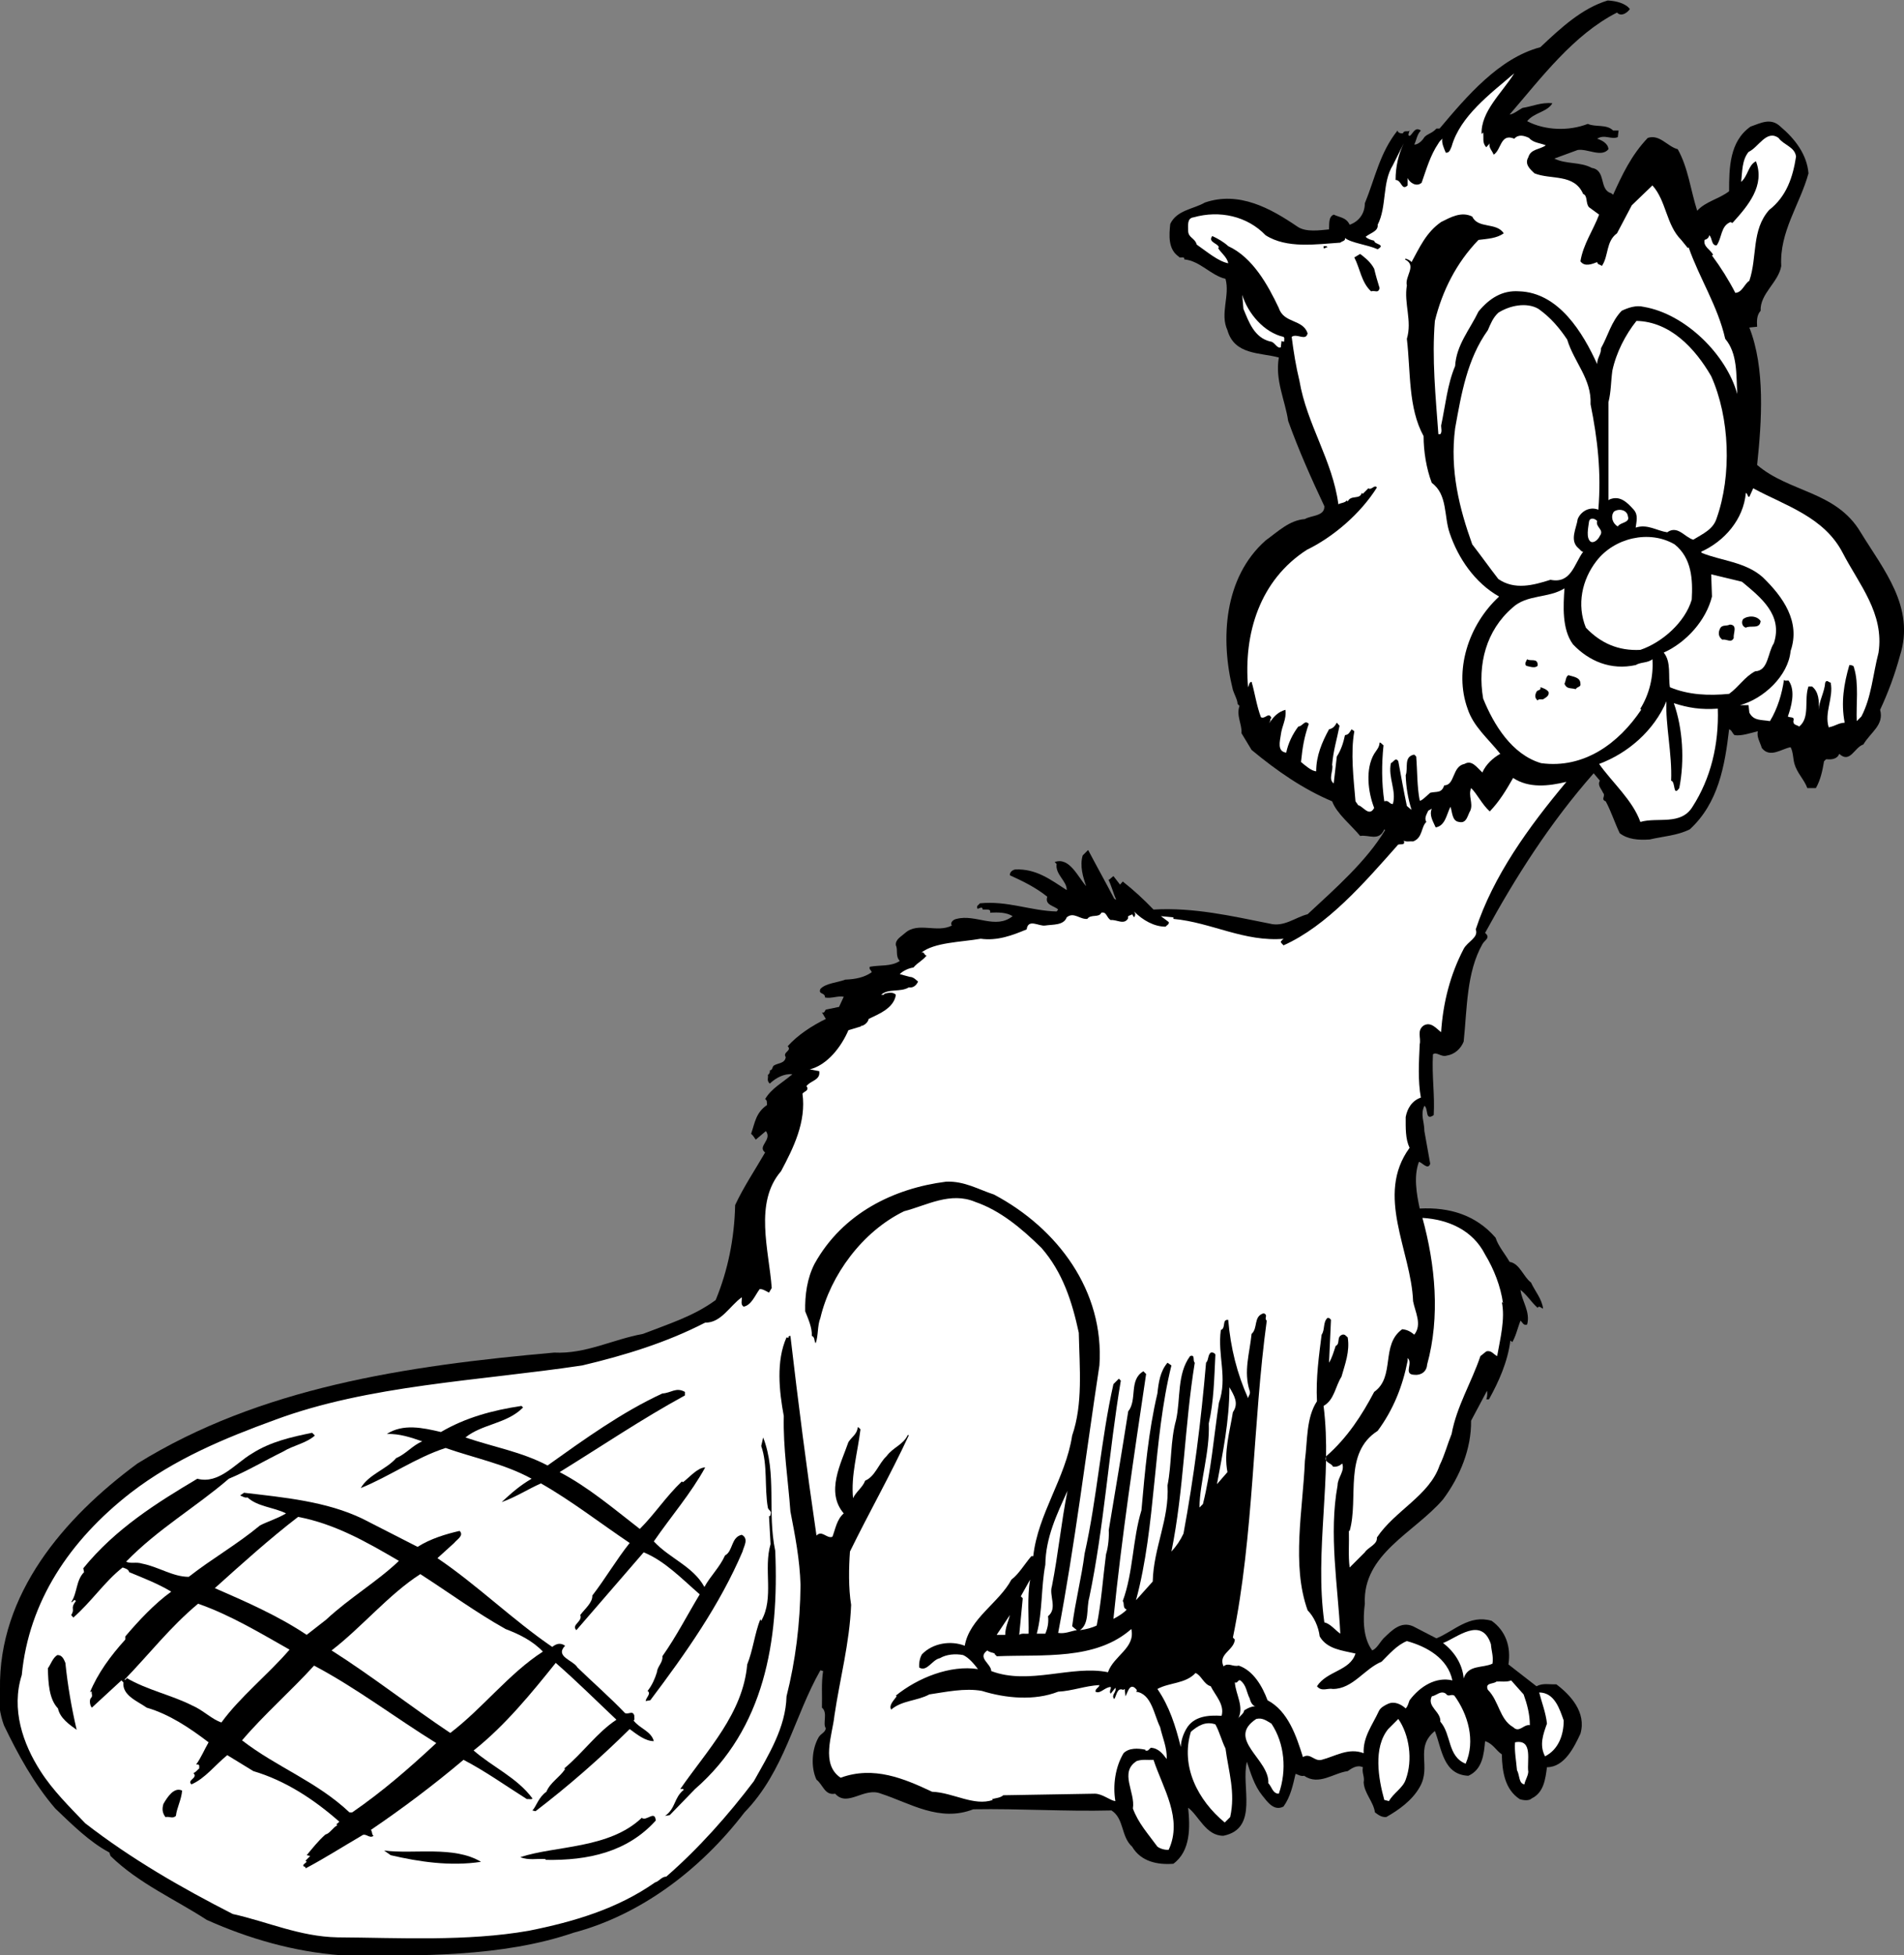
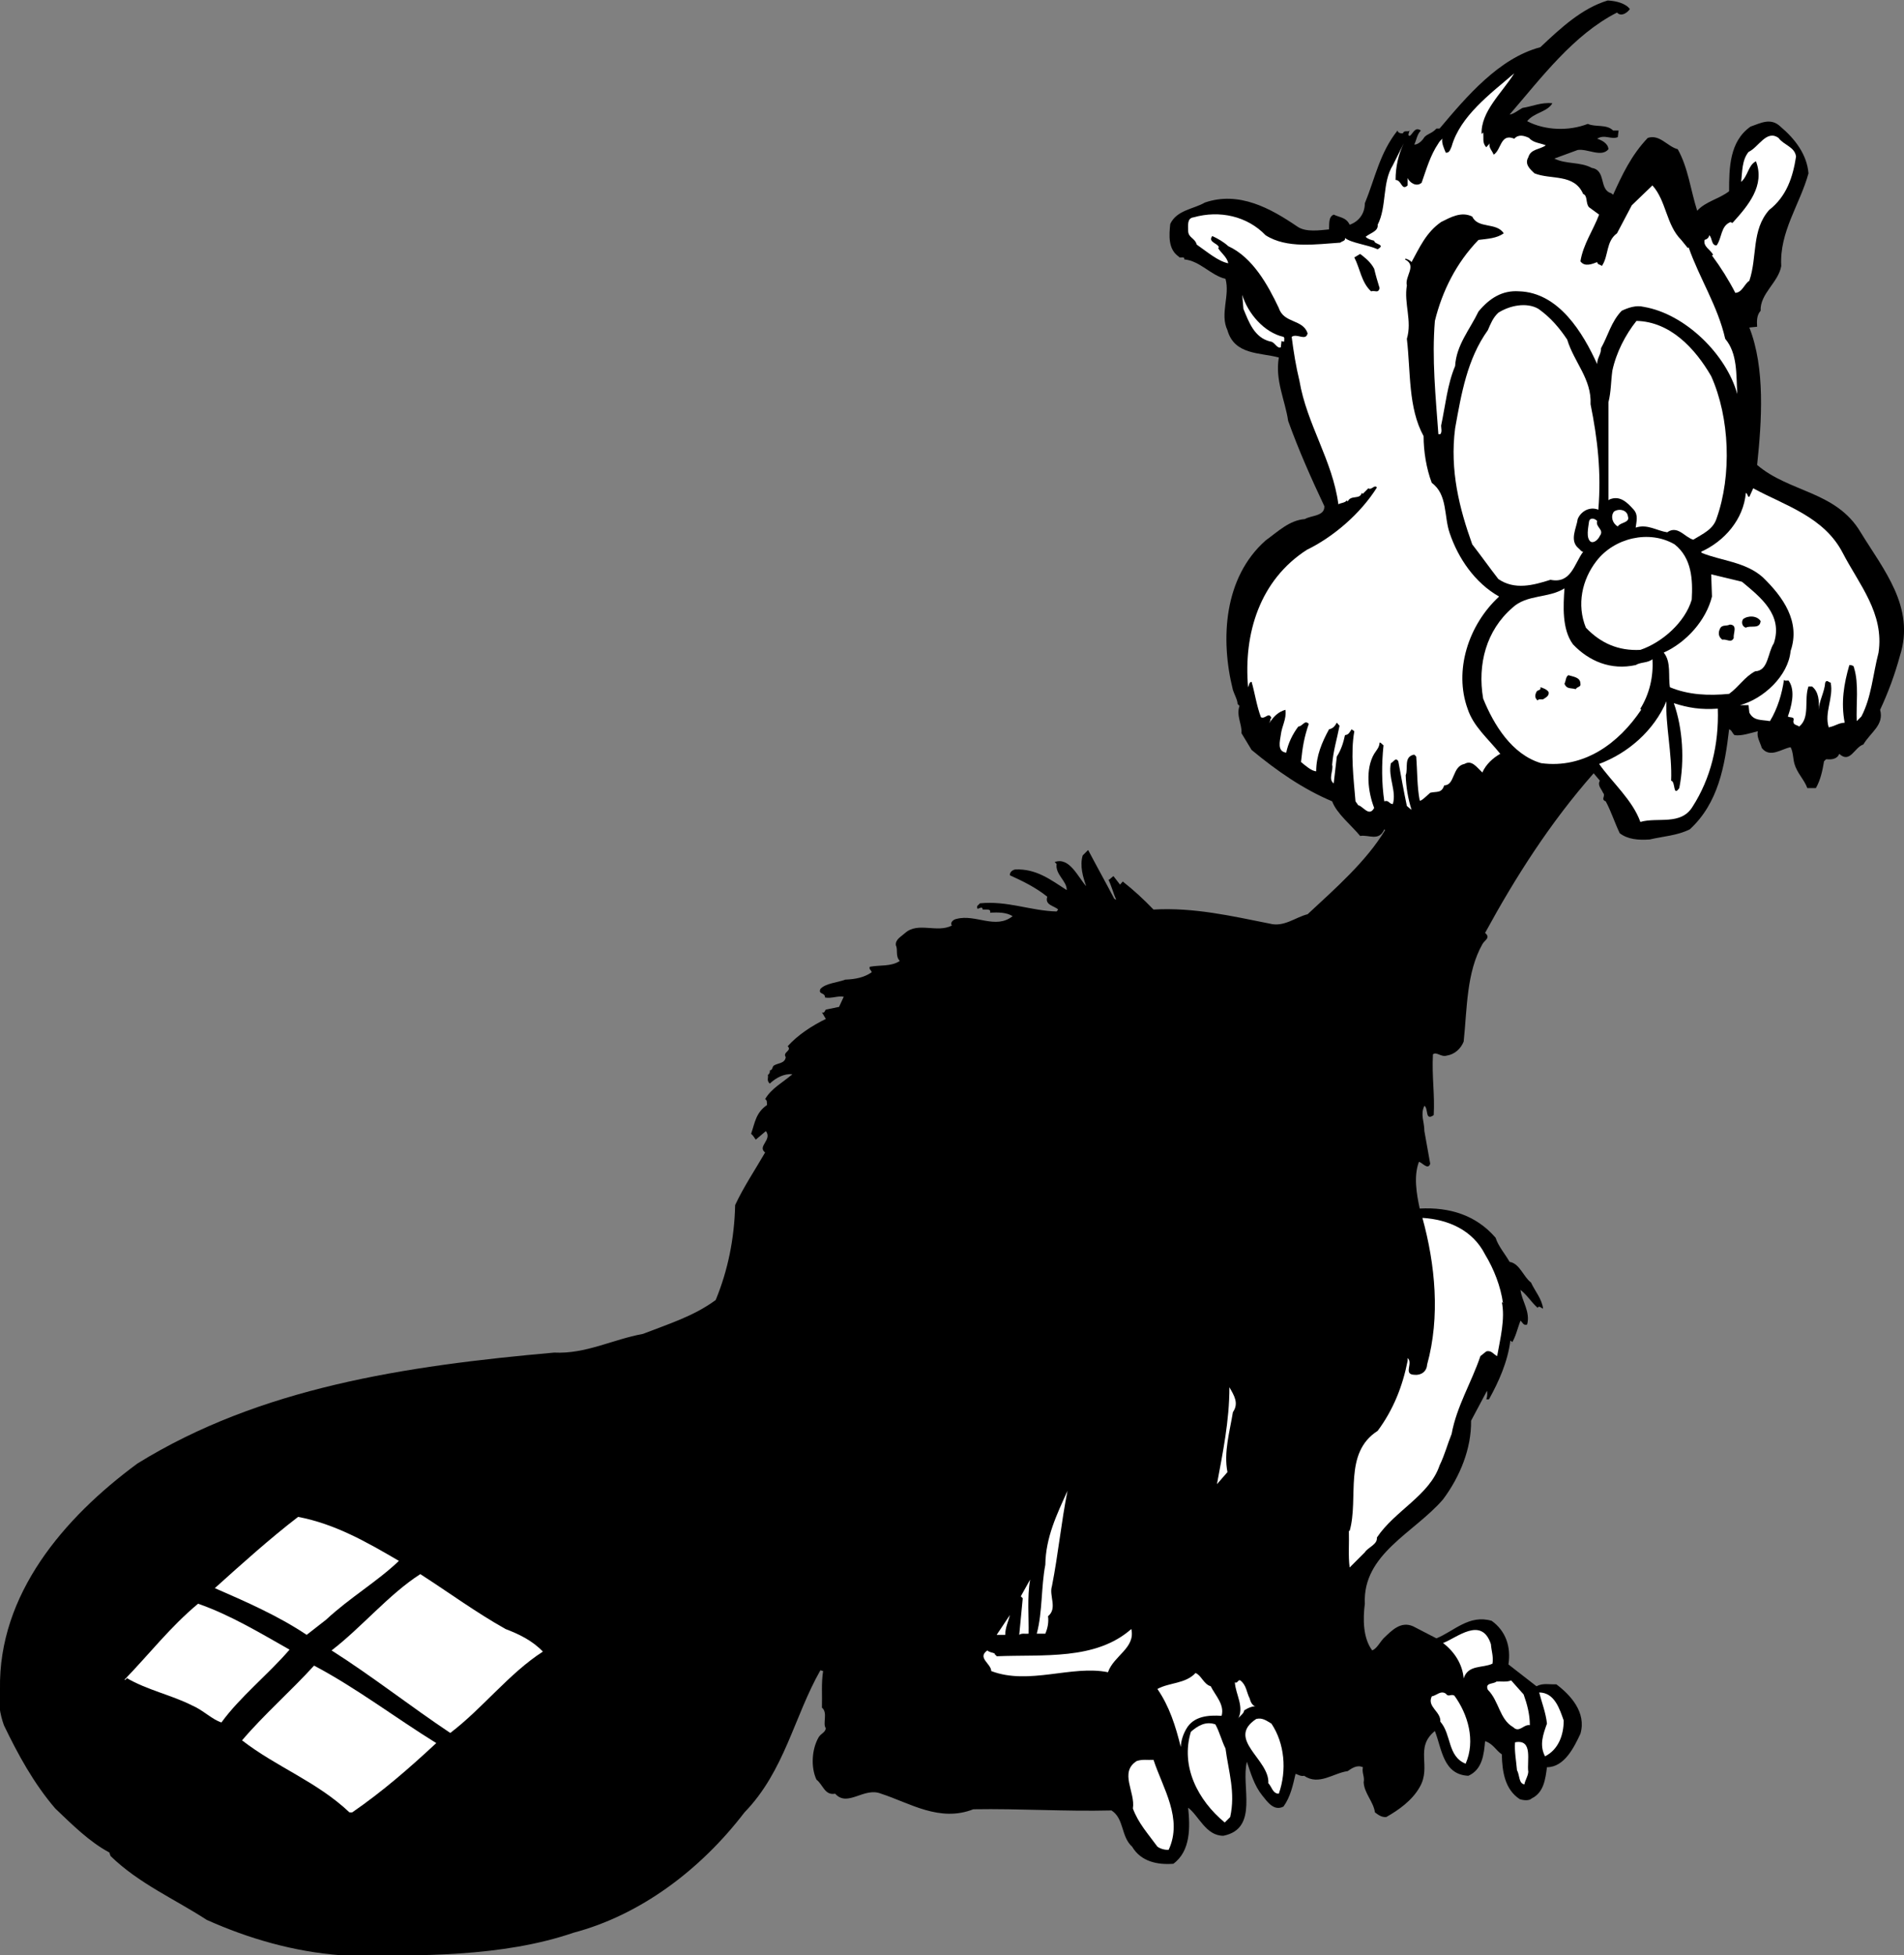
<svg xmlns="http://www.w3.org/2000/svg" viewBox="0 0 652.16 669.467" height="669.467" width="652.16" xml:space="preserve" id="svg2" version="1.1">
  <rect x="0" y="0" width="652.16" height="669.467" fill="#808080" stroke="none" />
  <defs id="defs6" />
  <g transform="matrix(1.333,0,0,-1.333,0,669.467)" id="g10">
    <g transform="scale(0.1)" id="g12">
      <path id="path14" style="fill:#000000;fill-opacity:1;fill-rule:nonzero;stroke:none" d="m 4188,4999 c -6,-9 -22,-21 -33,-9 -112,-57 -194,-167 -276,-262 10,1 22,11 33,17 26,4 48,15 77,12 -14,-23 -46,-23 -65,-46 46,-24 107,-26 156,-7 20,-9 48,0 65,-17 h 14 l -2,-17 c -17,-7 -34,8 -53,-4 12,-4 28,-12 29,-27 -18,-22 -54,2 -79,-2 -20,-7 -40,-15 -60,-22 29,-15 67,-8 96,-24 38,-6 18,-56 50,-65 l 5,-4 c 23,51 47,102 89,146 31,10 50,-22 77,-29 27,-48 33,-105 50,-158 22,24 56,30 82,50 0,60 1,128 55,166 26,9 52,24 77,0 38,-32 68,-72 72,-120 -22,-80 -75,-150 -70,-238 -7,-42 -55,-71 -53,-115 -10,-11 -10,-26 -9,-41 l -20,-2 c 41,-104 32,-240 20,-353 83,-71 203,-67 266,-173 58,-95 141,-192 101,-317 -13,-48 -30,-94 -51,-139 11,-39 -25,-58 -43,-89 -23,-7 -34,-50 -62,-24 -5,-14 -21,-15 -31,-14 -4,1 -5,-3 -8,-5 -4,-24 -9,-48 -21,-69 h -22 c -8,22 -26,38 -33,62 -4,14 -3,30 -10,43 -23,-4 -53,-29 -74,-2 -4,14 -14,29 -10,43 -17,-4 -43,-13 -60,-10 -6,5 -7,13 -14,15 -11,-95 -28,-190 -101,-257 -32,-16 -69,-18 -103,-26 -29,-2 -56,0 -77,16 -13,27 -22,56 -36,82 -14,5 1,14 -7,22 -4,10 -15,19 -8,31 l -16,19 c -112,-127 -201,-267 -279,-410 15,-13 -1,-18 -7,-29 -41,-73 -39,-164 -48,-250 -7,-18 -23,-33 -43,-36 -15,-5 -27,11 -36,3 -3,-57 5,-103 2,-156 -23,-16 -13,17 -24,24 -11,-23 0,-40 0,-65 l 15,-84 c -6,-17 -20,3 -29,5 -14,-37 -6,-83 2,-120 77,4 145,-17 195,-75 7,-22 24,-41 36,-62 26,-4 35,-38 55,-53 10,-22 28,-42 31,-67 -5,1 -10,9 -14,2 -16,14 -27,33 -44,46 3,-28 26,-56 17,-89 -10,-3 -11,5 -17,10 -8,-20 -12,-42 -24,-60 0,2 2,3 3,5 l -5,4 c -7,-55 -30,-106 -55,-151 h -7 c 3,6 3,17 2,22 l -41,-77 c 1,-71 -28,-143 -72,-202 -74,-86 -207,-140 -201,-268.004 -5,-38.996 -5,-87.996 19,-120 12,5 19,20 29,31.004 21,20 44,45 76,31 l 60,-31 c 46,18.996 84,61.996 142,45 36,-26.004 50,-66.004 43,-112.004 l 72,-56 c 17,9.004 34,4.004 51,5 C 4035,669 4077,624 4061,569 c -16,-34 -41,-86.004 -86,-86.004 -4,-30 -8,-65 -39,-80 -7,-7 -22,-5 -31,-2 -38,25 -45,70 -46,115 -16,11 -22,27 -43,34.004 -3,-34.004 -7,-73.004 -43,-89.004 -65,3.004 -68,69.004 -86,115 -53,-43 -8,-90.996 -39,-144 -19,-34 -54,-59 -86,-76.996 -12,-1 -21,5.996 -29,11.996 C 3529,395 3506,415 3504,444 c 3,15 -5,23.996 -2,38.996 -15,7.004 -29,-2.996 -39,-10 -37,-5 -74,-37.996 -112,-12 -9,-1.996 -15,3.004 -22,5 -7,-30 -13,-59 -31,-84 -25,-12.996 -42,13.004 -55,29 -20,25 -29,56 -39,86 -16,-61.996 32,-171 -60,-190 -45,-1 -64,52.004 -91,72.004 5,-49 7,-111.004 -38,-144 -40,-3.004 -83,5 -106,44 -29,26 -20,71.996 -53,92.996 -120,-2.996 -235,5 -355,3.004 -87,-34.004 -163,15.996 -237,40 -44,17.996 -86,-36 -118,0 -27,-5 -31,22.996 -48,35.996 -15,32 -12,78.004 5,108.004 6,11 17,11.996 19,23.996 -9,12.004 6,40 -10,53 1,34.004 -2,61 3,94.004 l -7,1.996 c -68,-120 -92,-259 -195,-365 -114,-149 -269,-264 -439,-309 C 1290,-5 1076,-2.004 876,0 755,9 638,42.996 531,90.996 447.996,145 357,184 284,255 l -3,9 c -51,26.996 -96,71.996 -139,112.996 -55,64 -96,139 -132,214 C 0,619 -6,651.996 0,684 -4,926.996 162.996,1123 352.996,1263 668,1458 1041,1514 1424,1548 c 81,-4 151,34 228,48 64,25 130,45 187,87 31,75 48,157 50,244 22,47 51,90 77,135 -21,16 19,32 2,55 l -26,-22 c -4,5 -6,10 -12,15 10,29 12,54 41,74 -1,6 1,12 -5,15 16,28 46,43 70,64 -21,2 -42,-9 -58,-24 -9,8 -3,15 -5,22 4,3 6,7 5,12 7,0 6,8 10,12 10,7 29,5 31,22 -9,13 17,16 5,28 26,29 63,53 98,70 l -10,17 c 7,-3 7,4 10,7 l 34,7 12,26 c -15,3 -31,-5 -48,-2 0,14 -18,7 -12,22 14,15 43,16 64,24 25,1 48,5 68,19 -1,5 -8,8 -5,14 26,5 55,0 77,15 -12,13 -4,28 -10,40 -2,15 13,22 24,32 33,29 82,-1 120,19 -6,7 4,16 12,17 49,13 100,-28 144,7 -16,10 -37,10 -58,9 3,9 -7,8 -12,8 h -7 c -1,14 -17,-8 -14,9 l 7,7 c 71,7 129,-19 197,-21 l 4,5 c -10,10 -35,11 -28,33 -30,24 -63,40 -96,55 -1,8 7,14 14,15 54,2 90,-26 132,-53 1,23 -30,40 -26,67 l -5,5 c 38,14 60,-39 81,-62 -8,23 -17,52 -9,79 l 14,14 c 21,-40 45,-83 67,-125 2,-1 3,-3 5,-2 -7,14 -12,36 -21,53 l 2,-3 12,10 17,-22 7,8 c 28,-22 54,-46 79,-72 104,6 202,-17 298,-36 37,-10 66,16 98,24 71,66 151,136 199,216 l -2,2 c -14,-32 -40,-13 -62,-17 -23,28 -60,57 -72,89 -74,31 -142,78 -207,132 l -26,43 c 2,22 -14,45 -5,70 l -5,5 c 0,10 -8,24 -12,36 -33,132 -23,289 84,384 32,23 61,52 101,55 17,10 51,7 50,33 -34,72 -66,144 -93,219 -8,54 -34,104 -24,163 -48,13 -114,6 -132,70 -20,42 7,89 -5,132 -38,9 -65,46 -106,50 1,10 -11,1 -14,7 -28,19 -25,55 -22,84 17,36 60,38 89,55 88,30 169,-15 238,-62 22,-15 58,-9 81,-7 1,14 -2,32 12,38 17,-8 32,-7 41,-26 23,8 39,28 39,55 27,66 38,129 84,187 1,-6 8,-8 14,-7 3,9 13,2 17,7 -1,-4 -3,-7 -3,-12 l 3,-2 c 9,5 13,25 29,14 -10,-10 -11,-24 -17,-36 9,-1 21,10 26,19 10,10 19,9 31,22 h 8 c 70,83 153,181 259,209 53,50 107,100 173,120 21,-1 46,-7 57,-22" />
      <path id="path16" style="fill:#ffffff;fill-opacity:1;fill-rule:nonzero;stroke:none" d="m 3807,4678 4,4 c 2,-14 -3,-26 8,-38 l 9,10 c -4,-10 7,-20 10,-29 20,12 17,56 53,41 11,12 25,8 38,2 11,-13 29,-13 43,-19 -15,-11 -39,-9 -45,-31 -10,-17 4,-30 16,-41 42,-17 102,0 125,-53 12,-4 6,-24 15,-34 l 26,-19 c -15,-40 -41,-76 -48,-120 11,-15 30,-7 43,-2 2,-8 7,-5 12,-10 18,26 10,63 39,84 l 38,72 53,51 c 36,-40 35,-101 74,-140 l 17,-21 2,2 c 28,-80 75,-151 94,-235 32,-38 28,-91 31,-142 -28,102 -134,206 -240,224 -20,5 -40,-2 -57,-10 -27,-28 -35,-64 -53,-96 0,-17 -10,-24 -10,-41 -36,79 -98,184 -201,187 -43,3 -76,-18 -104,-52 -22,-46 -57,-86 -60,-140 -20,-47 -25,-102 -36,-153 0,-7 3,-16 -2,-22 h -5 c -7,96 -17,195 -9,291 19,77 55,149 112,208 24,3 47,4 65,17 -19,29 -66,11 -81,43 -28,14 -56,-2 -80,-14 -39,-27 -56,-67 -76,-103 -4,5 -10,7 -15,9 l -2,-2 c 32,-16 -1,-43 5,-67 -8,-46 14,-91 0,-137 10,-85 3,-177 43,-250 0,-39 7,-83 21,-120 41,-30 31,-86 46,-129 22,-65 65,-128 127,-163 -80,-74 -116,-191 -81,-288 15,-46 52,-76 84,-116 -18,-10 -37,-27 -46,-48 -15,14 -27,33 -46,22 -32,-6 -24,-55 -52,-55 -7,-21 -19,-15 -36,-19 -8,-7 -17,-16 -24,-20 h -3 c -7,36 -6,76 -9,113 l -5,5 c -28,-5 -15,-35 -22,-53 1,-31 6,-60 15,-89 l -12,10 c -8,38 -15,77 -22,115 -7,11 -12,-2 -19,-5 -8,-36 15,-71 5,-105 -10,0 -10,11 -22,7 -7,48 -7,95 -2,144 -4,2 -6,7 -10,7 -1,-13 -7,-18 -14,-29 -23,-39 -16,-98 0,-139 -13,-24 -28,4 -41,7 l -7,10 c -5,59 -13,125 -3,180 l -7,5 c -5,-7 -7,-14 -17,-15 -4,-19 -10,-38 -21,-55 l -8,-69 c -15,11 0,33 -4,48 3,37 12,64 19,100 l -7,8 c -5,-9 -10,-15 -20,-17 -18,-33 -33,-68 -33,-108 -12,1 -27,14 -39,24 4,39 8,63 20,98 -11,11 -15,-6 -27,-7 -15,-20 -26,-43 -31,-67 -24,3 -16,30 -14,45 3,25 15,40 12,65 -18,-5 -29,-16 -41,-33 -3,-3 4,5 2,9 l 3,3 c -7,17 -16,-4 -27,2 -11,29 -16,64 -24,91 -7,-1 -6,-9 -9,-14 -12,138 30,275 151,353 68,33 138,93 180,160 -6,9 -14,-8 -22,-2 l -14,-14 -3,2 c -5,-18 -28,-4 -36,-22 l -2,3 c -6,-7 -15,-6 -22,-10 -15,113 -81,205 -100,317 -9,37 -15,74 -20,113 14,10 36,-12 41,9 -12,37 -61,25 -74,65 -28,59 -67,130 -130,159 -12,11 -26,19 -41,26 -12,-16 14,-18 17,-29 l -2,-2 c 7,-12 23,-23 26,-39 -26,5 -55,30 -81,48 -5,18 -22,17 -22,36 0,14 -3,32 14,34 67,19 138,3 185,-46 55,-35 130,-23 192,-19 4,4 14,4 12,12 16,-13 57,-17 84,-29 22,13 -9,12 -9,22 -8,2 -16,4 -22,10 12,10 33,14 31,31 24,47 11,108 39,153 l 28,56 c -14,-29 -21,-60 -21,-94 16,0 15,-29 31,-14 v 19 c 5,-12 23,-24 36,-12 12,34 22,70 43,101 2,4 6,8 10,12 -2,-11 4,-24 9,-36 10,-1 12,10 15,16 22,78 99,135 161,188 -32,-51 -86,-98 -84,-156" />
      <path id="path18" style="fill:#ffffff;fill-opacity:1;fill-rule:nonzero;stroke:none" d="m 4615,4620 c -8,-52 -24,-102 -69,-137 -46,-52 -30,-120 -51,-182 -13,-8 -18,-30 -36,-31 -17,33 -37,65 -60,96 l 3,2 c -7,13 -26,21 -22,38 7,2 11,6 12,12 8,-6 5,-27 19,-26 14,19 10,50 36,60 2,-1 3,-3 5,-2 40,44 84,96 60,158 -20,-10 -20,-37 -38,-53 3,27 2,56 19,77 26,12 46,58 77,36 14,-19 42,-23 45,-48" />
-       <path id="path20" style="fill:#000000;fill-opacity:1;fill-rule:nonzero;stroke:none" d="m 3411,4387 c -4,1 -6,-4 -10,-2 v 5 c 3,-1 8,2 10,-3" />
      <path id="path22" style="fill:#000000;fill-opacity:1;fill-rule:nonzero;stroke:none" d="m 3531,4332 c 4,-17 9,-34 14,-50 -4,-14 -11,-5 -22,-8 -25,23 -28,58 -43,87 l 15,9 c 13,-10 27,-21 36,-38" />
      <path id="path24" style="fill:#ffffff;fill-opacity:1;fill-rule:nonzero;stroke:none" d="m 3298,4157 c 4,-3 1,-8 2,-12 -2,0 -5,-1 -7,2 l -2,-17 c -10,-4 -16,15 -27,15 -41,10 -55,50 -69,84 l -3,36 c 14,-47 56,-97 106,-108" />
      <path id="path26" style="fill:#ffffff;fill-opacity:1;fill-rule:nonzero;stroke:none" d="m 4027,4150 c 18,-59 63,-101 60,-166 18,-89 28,-175 20,-271 -22,9 -45,-4 -53,-24 -3,-23 -22,-55 2,-75 4,-3 7,-9 12,-9 -23,-31 -31,-83 -84,-72 -44,-14 -92,-27 -134,2 -24,31 -43,58 -67,89 -33,92 -58,190 -44,298 16,89 31,178 84,252 7,16 13,32 27,45 28,18 72,28 103,10 31,-22 54,-49 74,-79" />
      <path id="path28" style="fill:#ffffff;fill-opacity:1;fill-rule:nonzero;stroke:none" d="m 4397,4056 c 48,-107 53,-255 14,-365 -9,-29 -36,-40 -60,-55 -22,6 -40,38 -67,19 -27,4 -51,22 -81,12 2,17 7,32 -5,46 -17,19 -36,38 -63,26 l -2,-2 v 252 c 7,29 6,51 10,81 10,47 34,93 62,128 87,-2 151,-71 192,-142" />
      <path id="path30" style="fill:#ffffff;fill-opacity:1;fill-rule:nonzero;stroke:none" d="m 4735,3602 c 42,-81 107,-155 92,-256 -15,-58 -18,-114 -44,-164 l -12,-12 c -2,41 6,96 -7,137 0,6 -7,7 -12,7 -14,-48 -22,-96 -12,-148 -17,-1 -22,-8 -41,-12 -12,38 13,76 5,115 -5,0 -10,9 -14,0 -2,-25 -15,-45 -17,-70 2,23 0,47 -17,60 h -9 c -12,-33 5,-80 -24,-103 -6,5 -15,3 -15,14 5,13 -10,8 -14,12 8,23 21,65 2,92 -4,1 -9,-2 -12,2 -5,-35 -16,-73 -36,-106 -22,4 -42,0 -53,22 l -2,19 h -22 c 60,16 124,75 130,139 26,75 -19,139 -72,190 -44,39 -107,42 -156,62 l -2,3 c 60,27 109,83 115,151 6,-2 3,-10 9,-10 l 10,22 c 81,-44 182,-73 230,-166" />
      <path id="path32" style="fill:#ffffff;fill-opacity:1;fill-rule:nonzero;stroke:none" d="m 4183,3696 c 6,-17 -20,-15 -26,-26 -14,8 -19,26 -10,38 12,9 34,5 36,-12" />
      <path id="path34" style="fill:#ffffff;fill-opacity:1;fill-rule:nonzero;stroke:none" d="m 4104,3684 c -5,-16 19,-22 7,-38 -4,-9 -15,-20 -24,-15 -12,10 -6,35 -4,51 2,12 15,9 21,2" />
      <path id="path36" style="fill:#ffffff;fill-opacity:1;fill-rule:nonzero;stroke:none" d="m 4303,3624 c 44,-35 47,-90 44,-142 -17,-58 -76,-110 -132,-129 -56,-3 -102,17 -140,57 -24,59 -10,123 27,171 46,60 136,81 201,43" />
      <path id="path38" style="fill:#ffffff;fill-opacity:1;fill-rule:nonzero;stroke:none" d="m 4476,3528 c 48,-40 106,-85 82,-158 -16,-24 -14,-71 -48,-72 -27,-14 -42,-40 -67,-58 -52,-5 -104,-3 -152,17 -5,27 4,65 -16,89 58,26 109,83 124,144 l -2,57 79,-19" />
      <path id="path40" style="fill:#ffffff;fill-opacity:1;fill-rule:nonzero;stroke:none" d="m 4042,3367 c 41,-43 97,-67 161,-53 13,8 31,5 43,15 3,-45 -8,-90 -31,-127 l 2,-3 c -57,-85 -146,-152 -257,-137 -75,22 -122,99 -149,166 -15,88 8,175 75,233 37,35 93,24 134,50 -3,-44 -7,-105 22,-144" />
      <path id="path42" style="fill:#000000;fill-opacity:1;fill-rule:nonzero;stroke:none" d="m 4524,3427 c -2,-22 -26,-10 -38,-17 -10,3 -12,15 -7,22 13,10 36,9 45,-5" />
      <path id="path44" style="fill:#000000;fill-opacity:1;fill-rule:nonzero;stroke:none" d="m 4455,3384 c -6,-15 -19,-2 -29,-5 -9,6 -12,16 -7,27 5,13 16,7 26,12 21,-1 8,-23 10,-34" />
-       <path id="path46" style="fill:#000000;fill-opacity:1;fill-rule:nonzero;stroke:none" d="m 3951,3317 v -5 c -7,-7 -20,-2 -29,0 -6,5 0,12 2,17 8,-6 25,3 27,-12" />
      <path id="path48" style="fill:#000000;fill-opacity:1;fill-rule:nonzero;stroke:none" d="m 4061,3266 c 2,-9 -9,-7 -12,-14 -12,4 -23,-1 -29,14 4,8 3,18 10,22 12,-4 31,-5 31,-22" />
      <path id="path50" style="fill:#000000;fill-opacity:1;fill-rule:nonzero;stroke:none" d="m 3979,3245 c 3,-10 -8,-15 -14,-19 -5,-1 -11,2 -14,-3 -8,7 -7,14 -3,22 2,6 13,3 10,12 8,-2 17,-6 21,-12" />
      <path id="path52" style="fill:#ffffff;fill-opacity:1;fill-rule:nonzero;stroke:none" d="m 4294,3017 c 12,-2 4,-43 21,-19 14,71 9,153 -14,218 38,-12 69,-17 113,-14 3,-92 -18,-179 -65,-252 -30,-49 -90,-26 -134,-39 -20,56 -72,101 -106,149 75,28 141,86 173,161 -3,-59 15,-136 12,-204" />
-       <path id="path54" style="fill:#ffffff;fill-opacity:1;fill-rule:nonzero;stroke:none" d="m 4025,3014 c -98,-117 -188,-242 -233,-379 8,-21 -21,-31 -31,-50 -34,-65 -53,-137 -58,-214 -12,9 -26,28 -45,17 -18,-13 -6,-32 -10,-48 -2,-44 -5,-94 3,-137 -23,-8 -35,-28 -39,-50 0,-28 -1,-56 10,-79 -89,-122 4,-264 9,-394 5,-27 24,-60 3,-86 -9,8 -19,13 -31,14 -56,-40 -17,-122 -72,-161 -31,-59 -69,-118 -123,-165 -8,-17 14,-17 17,-27 10,-1 17,2 24,8 7,-20 -12,-36 -12,-56 -23,-125 1,-259.004 7,-381.004 -13,9.004 -26,26 -41,29.004 -26,184 21,374 -2,556 28,16 30,50 46,75 9,32 22,65 16,101 -4,3 -7,9 -14,7 -16,-6 -4,-23 -17,-29 -5,-15 -9,-30 -17,-43 l 5,110 c -2,3 -5,6 -9,5 -12,-11 -6,-30 -15,-43 -7,-55 -15,-111 -12,-171 -28,-43 -24,-100 -31,-153 -5,-125 -35,-267 7,-384.004 C 3376,870 3388,844 3391,819 c 19,-33.004 58,-36.004 92,-44 -14,-45 -73,-44.004 -99,-84.004 12,-15 28,-4 41,-6.996 51,0 81,51.996 125,70 20,20 40,42.996 65,52.996 51,-14 105,-44 117,-101 -42,10 -83,-15 -110,-50.996 -3,-7.004 -4,-15 -10,-21 -12,11 -29,18.996 -45,11.996 -9,-4 -20,-10 -24,-19 -16,-35 -41,-66 -39,-107.996 -39,15 -73,-8.004 -108,-17.004 -19,-5 -29,19 -48,7.004 -17,53.996 -38,117.996 -91,146 -13,35 -36,75.996 -74,89 -15,-4 -27,8.996 -39,-2.004 -15,32.004 27,41 29,69 l -5,5 C 3222,1077 3219,1368 3255,1630 c -8,7 5,14 -8,19 -27,-8 -14,-38 -31,-53 -5,-50 -21,-96 -5,-146 3,-8 -3,-13 -4,-19 -28,62 -45,129 -51,201 -17,2 -5,-21 -19,-26 -9,-66 18,-122 -5,-187 -13,-87 -20,-176 -41,-260 l -9,-9 c 1,67 27,142 24,216 13,56 14,117 17,177 -3,5 -8,6 -12,5 -8,-7 -5,-19 -12,-26 -13,-152 -31,-293 -58,-439 -8,-17 -18,-32 -31,-46 32,157 34,326 60,485 -6,5 2,22 -12,17 -34,-46 -24,-109 -36,-164 -15,-53 -11,-113 -22,-168 5,-87 -36,-160 -38,-247 l -43,-48.004 C 2971,1104 2962,1321 3010,1515 l -10,7 c -19,-22 -23,-51 -26,-79 -23,-97 -32,-199 -41,-300 -23,-75 -21,-160.004 -48,-233 5,-7.004 -1,-18.004 10,-22.004 -5,-7 -22,-17.996 -34,-23.996 21,208 53,421 84,629 l -7,7 c -38,-22 -15,-73 -39,-103 -16,-102 -33,-203 -50,-305 1,-16 -1,-43 -7,-62 -8,-61 -12,-124.004 -24,-183.004 -12,-6 -28,-10 -43,-11.996 25,16.996 16,55.996 24,84 38,182 50,373 81,557 l -5,5 -14,-14 c -32,-142 -42,-293 -74,-435 -8,-63 -24,-123 -32,-187 l 12,-10 c -15,-2.004 -30,-10 -48,-7.004 43,226.004 71,458.004 106,687.004 13,191 -107,352 -271,439 -40,13 -76,35 -123,33 -134,-17 -266,-81 -338,-211 -19,-37 -25,-80 -24,-122 8,-20 18,-42 17,-63 9,-4 5,-13 10,-19 7,20 4,45 12,65 26,110 108,222 215,274 58,15 119,51 183,24 64,-22 118,-67 170,-118 55,-63 79,-139 96,-218 2,-91 11,-183 -17,-264 -17,-110 -88,-201 -100,-310 h -5 c -17,-20 -33,-47.004 -51,-60 -32,-60 -108,-100 -120,-170 -36,14 -82,6.996 -110,-22.004 -6,-10 -8,-23.996 -7,-33.996 20,-12.004 33,20 53,23.996 17,10 40,12.004 60,8 15,-6.996 28,-23 38,-35.996 -71,10.996 -154,-22.004 -211,-68.004 l 2,-1.996 c -7,-10 -21,-23.004 -14,-34.004 28,24.004 67,22 98,39.004 41,5.996 91,16.996 135,9 61,-19 135,-26.004 196,-2.004 37,2.004 69,15 106,17.004 -1,-7.004 -11,-9 -10,-17.004 12,-6.996 24,12.004 39,12.004 2,-4 -5,-12.004 0,-17.004 l 12,15 c 4,-11.996 -12,-17.996 -3,-29 6,8 7,30 22,24 2,-1 3,1 5,2.004 l 2,-19 c 6,10.996 10,31.996 24,21.996 2,-2.996 6,-4 5,-7.996 l -2,-2.004 c 40,-5 46,-59 62,-91 C 2987,559 2999,534 2998,504 c -10,12.996 -21,27.996 -41,28.996 -6,-5 -6,-8.996 -14,-7 v 2 c -19,4 -42,5 -56,-8.996 -21,-35 -28,-82.004 -21,-123.004 -13,1 -33,19.004 -53,19.004 l -235,-4.004 c -8,-6.996 -19,-6.996 -29,-10 l 2,-1.996 c -48,-17.004 -102,18.996 -156,21 -72,34 -150,66.996 -235,35.996 -52,35 -21,110 -16,159.004 14,95 39,185.996 43,285 -7,42.996 -6,95.996 -3,137 49,100 104,197 151,298 l -2,2 c -13,-27 -37,-31 -55,-55 -21,-20 -29,-52 -55,-63 -6,-17 -24,-29 -31,-45 -6,58 12,118 19,177 -3,2 -4,6 -7,5 -2,-18 -15,-24 -24,-38 -19,-55 -59,-128 -12,-183 -18,-16 -21,-39 -29,-60 -14,-6 -27,18 -41,3 -25,170 -47,341 -67,513 -11,-1 2,-7 -10,-4 -27,-60 -19,-138 -7,-202 -2,-82 11,-163 17,-245 12,-62 24,-123 26,-189.004 -1,-100 -13,-195 -36,-285.996 -2,-80 -46,-150 -84,-218.004 -65,-86 -142,-172.996 -225,-245 -12,0 -18,-11.996 -29,-15 C 1586,119 1474,85.996 1359,62.996 1200,35 1025,45 866.996,45.996 770,47.996 688,85.996 598,105.996 c -131.004,67 -259,140 -379,233.004 -41.004,42.996 -83,83.996 -115,133.996 -45,70 -76.004,159 -48,247.004 18,187.996 121.996,345 280,468 113,87 240.996,140 370,187 242,90 523,100 790,140 110,26 217,59 316,110 41,-1 63,43 94,65 1,-8 -4,-19 5,-24 20,4 29,29 41,45 6,1 15,-4 24,-9 l 7,12 c -7,97 -46,219 24,300 32,60 65,127 55,199 4,6 16,7 12,17 l -2,2 c 10,15 37,15 33,39 -9,1 -26,6 -26,4 47,11 83,59 101,101 l 33,10 -2,2 c 4,-4 20,7 21,17 27,13 65,28 70,62 -7,8 -21,5 -29,3 -2,-5 -6,-2 -9,-3 19,17 50,6 71,19 12,-2 20,6 24,15 -5,4 -12,12 -21,12 l -26,7 c 8,9 25,16 35,17 11,13 24,18 34,31 -7,0 -5,11 -14,7 34,27 101,27 153,36 43,-6 82,9 118,24 4,29 32,7 48,10 20,3 47,0 55,21 18,15 34,-6 53,-4 9,13 30,2 36,16 14,3 13,-13 24,-19 15,2 35,-14 45,5 -3,8 7,6 10,10 l 5,-8 c 4,6 4,9 0,15 23,-23 52,-39 81,-39 3,4 10,6 8,12 l -20,15 32,-3 v -4 c 98,-9 182,-60 285,-51 -4,0 -6,-5 -9,-7 0,-4 4,-6 7,-10 112,50 208,161 293,257 2,6 22,-3 16,12 7,-4 16,-1 24,-2 25,9 20,37 34,50 -6,10 1,20 5,29 l 9,5 c -7,-17 3,-32 10,-48 25,4 28,34 38,53 5,-14 4,-37 22,-39 20,-5 22,18 29,29 8,19 -6,38 2,58 15,-14 28,-42 48,-60 25,26 43,56 60,86 41,-27 91,-21 137,-10" />
      <path id="path56" style="fill:#ffffff;fill-opacity:1;fill-rule:nonzero;stroke:none" d="m 2093,2335 -21,-16 21,16" />
      <path id="path58" style="fill:#ffffff;fill-opacity:1;fill-rule:nonzero;stroke:none" d="m 3816,1800 c 23,-38 40,-82 46,-125 l -3,3 c 9,-43 -4,-94 -12,-139 -9,4 -15,16 -28,12 l -15,-12 c -23,-68 -61,-129 -74,-200 -11,-27 -17,-52 -31,-81 -26,-77 -115,-116 -161,-185 2,-18 -23,-25 -31,-38 l -39,-39.004 c -4,31.004 -1,60.004 -2,94.004 h 2 c 24,85 -17,200 72,257 40,54 64,114 77,180 v 7 c 15,-13 -12,-42 17,-43 17,-2 32,8 33,26 34,123 21,257 -12,377 66,-4 129,-31 161,-94" />
      <path id="path60" style="fill:#ffffff;fill-opacity:1;fill-rule:nonzero;stroke:none" d="m 3168,1395 c -8,-50 -24,-103 -14,-154 l -27,-31 c 15,81 32,162 32,249 12,-21 25,-41 9,-64" />
      <path id="path62" style="fill:#000000;fill-opacity:1;fill-rule:nonzero;stroke:none" d="m 1760,1447 v -9 c -110,-60 -215,-131 -322,-197 73,-38 139,-94 206,-146 39,39 67,83 108,122 l 3,-2 c 17,13 38,38 57,38 -36,-66 -88,-126 -132,-190 41,-44 101,-64 130,-117.004 16,29.004 39,50 53,81.004 21,11 15,47 43,53 19,-10 5,-30 2,-43 -58,-136.004 -145,-260.004 -237,-382 l -12,-2.004 c 1,9 15,19 5,26.004 12,15 19,31.996 24,47.996 1,15 16,25 14,41 36,51.004 64,106.004 96,159 -46,40 -90,86.004 -144,108.004 L 1481,835 c -14,14 17,21.996 10,39 12,16 32,31.996 31,50 34,43.996 61,91 96,135 -76,51 -149,108 -228,153 -34,-15 -66,-36 -101,-48 25,23 46,42 77,60 -69,38 -147,53 -221,79 -77,-25 -144,-73 -218.004,-103 20,35 66.004,48 91.004,77 26,11 41,32 67,43 -29,10 -58,20 -91,19 42,27 92,16 139,5 63,37 133,56 207,67 l 4,-4 c -41,-42 -105,-42 -148,-77 70,-24 145,-37 211,-72 94,67 191,137 295,185 22,1 35,17 58,4" />
      <path id="path64" style="fill:#000000;fill-opacity:1;fill-rule:nonzero;stroke:none" d="m 809,1335 c -22.004,-20 -55,-25 -81,-41 -47,-23 -92,-50 -140,-70 -86.004,-74 -181,-128 -264,-213 12,-6 26,0 41,-5 42,-8.004 79,-34.004 120,-34.004 C 545,1019 609,1055 668,1104 c 18.996,10 46,18 67,31 -32,16 -73.004,17 -99,41 -7,-2 -13,3 -19.004,5 l 10,7 C 729,1176 839,1166 931.996,1121 L 1073,1049 c 33,21 73,33 108,41 12,-12 -7,-22 -14,-31 l -43,-39 c 101,-68.004 195,-160 295,-228.004 11,9 22,11 33,3.004 -27,-28.004 21,-37.004 32,-56 37,-36.004 84,-77.004 122,-117.004 10,-4 20,8.004 24,-6.996 -1,-4.004 2,-10 -2,-12.004 16,-21 45,-27 52,-52.996 -22,0 -43,16.996 -62,30.996 C 1540,504 1461,435 1376,370 l -8,1.996 c 10,10 15,33.004 36,48.004 10,24 33,35.996 48,57.996 l -2,2.004 c 48,40 84,91.996 134,125 -53,50 -100,96.996 -156,145.996 C 1367,675 1298,590 1217,525.996 c 48,-41.996 112,-70 151,-123 -1,-3.996 -9,-1 -14,-2 -54,34.004 -107,72 -163,101 -77,-65 -157,-125 -238,-180 3.996,-4 2,-12.996 7,-15 -11,-9 -20,9 -31,0 C 881,279 834,249 785,222.996 c 1.996,7.004 -8.004,2.004 -5,10 l 8,7.004 -3,2.996 L 796.996,255 788,256.996 c 15,18.004 28.996,36 48,53.004 12,2.996 19,17.996 30.996,24 l -2.996,1.996 7.996,7 C 805,401.996 731.996,449 651,472.996 L 584,514 c -31,-25 -57.004,-60 -92.004,-75 -12.996,11 18.004,16 5,28.996 6.004,2.004 10,8 15,12.004 C 511,482.996 514,487.996 509,490 h -5 c 12.996,17.996 21,37.996 32,56.996 -50,38.004 -101,72.004 -159,89 -24.004,17 -63,31 -60,65 l -5,5 -76,-70 c -6,7 -6,20 -3.004,24.004 7.004,5.996 1.004,11.996 3.004,16.996 -3.004,1 -4,-1 -5,-1.996 20,49 53,94 91,135.996 V 819 c 34,40 75,83.996 118,115 -35,21 -72.004,35 -108,50 -2,7.996 -11,10 -17,11.996 -46,-35.996 -80,-88 -127.004,-129 0,3.004 -3.996,4 -5,7.004 C 194,890.996 179,889 195,910 c -5,6.996 -7.004,-4.004 -12.004,-3.004 16.004,24 12.004,56 33.004,77.004 l -2,10 c 83,102 188.996,168 292.996,230 C 563,1209 605,1264 648,1289 c 47,30 100,42 153.996,53 l 7.004,-7" />
      <path id="path66" style="fill:#000000;fill-opacity:1;fill-rule:nonzero;stroke:none" d="M 1992,1039 C 2002,805.996 1964,581.996 1786,426.996 L 1721,360 l -12,-2.004 c 28,20 22,46.004 48,67.004 -2,4 -6,0.996 -9,1.996 70,101 161,194 172,320 15,37.004 19,79 34,117.004 -1,-2.004 1,-3.004 2,-5 34,58.996 5,132.996 24,197 l -4,72 c 2,-1 5,2 4,5 4,8 -6,10 -7,17 -9,51 0,110 -17,158 l 5,22 c 36,-93 10,-192 31,-291" />
      <path id="path68" style="fill:#ffffff;fill-opacity:1;fill-rule:nonzero;stroke:none" d="m 2703,947.996 c -8,-23.996 15,-57 -10,-77 2,-15.996 -1,-30.996 -7,-45 h -22 c 15,56 11,120 22,177.004 1,71 30,130 57,190 -16,-80 -24,-164 -40,-245.004" />
      <path id="path70" style="fill:#ffffff;fill-opacity:1;fill-rule:nonzero;stroke:none" d="M 1025,1013 C 971,960.996 898,917.996 838,861.996 l -50,-39 c -75,50 -156.004,85 -236.004,120 C 621,1005 693,1070 766,1126 c 95,-18 177,-65 259,-113" />
      <path id="path72" style="fill:#ffffff;fill-opacity:1;fill-rule:nonzero;stroke:none" d="M 1299,837.996 C 1333,825 1367,809 1395,780 1308,724 1241,635 1157,570.996 1055,639 956,716.996 851.996,782.996 929,841.996 999,926.996 1080,979 c 73,-47.004 144,-99 219,-141.004" />
      <path id="path74" style="fill:#ffffff;fill-opacity:1;fill-rule:nonzero;stroke:none" d="m 2643,825.996 c -8,-0.996 -18,2 -24,-3 l 9,94 -5,5 24,43.004 c -8,-44.004 -3,-99.004 -4,-139.004" />
      <path id="path76" style="fill:#ffffff;fill-opacity:1;fill-rule:nonzero;stroke:none" d="M 744,785 C 689,720.996 616.996,664 569,597.996 c -23,7.004 -48,32.004 -74,43 -55,28.004 -117.004,40 -171,72 l 2,-2 -5,-4 -1,1 c 64,66.004 116.996,135 189,195 C 591.996,874 668,827.996 744,785" />
      <path id="path78" style="fill:#ffffff;fill-opacity:1;fill-rule:nonzero;stroke:none" d="m 2583,822.996 h -22 L 2595,874 c -4,-17.004 -12,-32.004 -12,-51.004" />
      <path id="path80" style="fill:#ffffff;fill-opacity:1;fill-rule:nonzero;stroke:none" d="m 2847,726.996 c -93,19 -203,-34 -300,3.004 0,19 -37,34 -10,52.996 5,-5 13,-5 19,-7.996 -1,-3.004 4,-4.004 5,-7.004 120,5 254,-11 346,70 11,-48.996 -45,-67.996 -60,-111" />
      <path id="path82" style="fill:#ffffff;fill-opacity:1;fill-rule:nonzero;stroke:none" d="m 3831,799 c 1,-16.004 7,-32.004 4,-50 -25,-12.004 -63,-2.004 -74,-38.004 -3,36 -23,68.004 -53,91 35,13.004 99,70 123,-2.996" />
      <path id="path84" style="fill:#000000;fill-opacity:1;fill-rule:nonzero;stroke:none" d="M 167.996,750.996 C 174,691.996 184,635 197,579 c -18,12.996 -43,30 -48,55 -23,23.996 -25,65 -26.004,102.996 8.004,11 12.004,26 24.004,34 12,1 17,-10 20.996,-20" />
      <path id="path86" style="fill:#ffffff;fill-opacity:1;fill-rule:nonzero;stroke:none" d="M 1121,545 C 1050,479 981.996,420 905,366.996 h -7 c -85,80 -187,116 -276.004,185 55,65 126.004,127.004 185,192.004 C 915,686.996 1016,610 1121,545" />
      <path id="path88" style="fill:#ffffff;fill-opacity:1;fill-rule:nonzero;stroke:none" d="m 3111,690.996 c 12,-24 36,-46.996 28,-75.996 -33,1.996 -72,0 -91,-34.004 -8,-14 -13,-29 -14,-45.996 -13,52.996 -29,104 -60,149 31,16.996 72,12.996 98,41 15,-6 21,-29.004 39,-34.004" />
      <path id="path90" style="fill:#ffffff;fill-opacity:1;fill-rule:nonzero;stroke:none" d="m 3211,660 c 2,-8.004 6,-18.004 15,-21 h 2 c -8,1.996 -22,-4 -31,-10 -1,-10 -14,-15 -17,-24 19,31.996 -5,64 -7,95.996 7,-4 8,8.004 14,5 C 3203,694 3203,675 3211,660" />
      <path id="path92" style="fill:#ffffff;fill-opacity:1;fill-rule:nonzero;stroke:none" d="m 3915,670 c 9,-25 16,-51 16,-79.004 -16,3.004 -27,-20.996 -43,-5 -35,20 -36,67 -65,96 -8,19 15,14 22,21 10,1.004 27,-2 38,3 L 3915,670" />
      <path id="path94" style="fill:#ffffff;fill-opacity:1;fill-rule:nonzero;stroke:none" d="m 3737,666.996 c 35,-47.996 55,-116 29,-175 -47,19 -36,75 -65,108.004 2,25.996 -35,37.996 -22,65 12,1.996 23,15.996 36,6.996 7,-10 13,0 22,-5" />
      <path id="path96" style="fill:#ffffff;fill-opacity:1;fill-rule:nonzero;stroke:none" d="m 4018,602.996 c 0,-37.996 -14,-75 -48,-92 -15,29.004 -5,56 5,84.004 -3,27.996 -13,52.996 -20,80 40,0 53,-44.004 63,-72.004" />
      <path id="path98" style="fill:#ffffff;fill-opacity:1;fill-rule:nonzero;stroke:none" d="m 3267,595 c 34,-51 40,-120 19,-180 -16,0 -18,17.996 -27,26.996 4,61 -110,113.004 -31,165 16,4 27,-5 39,-11.996" />
-       <path id="path100" style="fill:#ffffff;fill-opacity:1;fill-rule:nonzero;stroke:none" d="m 3612,450.996 c -7,-20.996 -32,-35 -43,-55 L 3557,399 c -15,53.996 -29,133.996 10,181.996 l 26,26 c 28,-40 38,-105 19,-156" />
      <path id="path102" style="fill:#ffffff;fill-opacity:1;fill-rule:nonzero;stroke:none" d="m 3149,530.996 c 8,-60 26,-113 12,-175.996 l -14,-14.004 c -69,57 -114,144.004 -87,233.004 17,15 38,27.996 63,18.996 11,-20 16,-42 26,-62" />
      <path id="path104" style="fill:#ffffff;fill-opacity:1;fill-rule:nonzero;stroke:none" d="M 3927,470.996 C 3926,459 3919,450 3917,439 c -15,1.996 -12,25 -19,36 -2,24 -7,50 -5,71.996 47,9 30,-47.996 34,-76" />
      <path id="path106" style="fill:#ffffff;fill-opacity:1;fill-rule:nonzero;stroke:none" d="m 2964,501.996 c 24,-72.996 76,-151 39,-231 -8,-0.996 -21,2 -29,8.004 -24,32.996 -49,60 -63,97.996 7,42.004 -36,93.004 10,122.004 16,5 26,1.996 43,2.996" />
      <path id="path108" style="fill:#000000;fill-opacity:1;fill-rule:nonzero;stroke:none" d="m 467.996,422.996 c -1.996,-23.996 -13.996,-45 -16,-65 -9,-7.996 -15,-1 -26.996,-2.996 -8,10.996 -9,20.996 -5,34 10,16.996 26.996,43.996 47.996,33.996" />
      <path id="path110" style="fill:#000000;fill-opacity:1;fill-rule:nonzero;stroke:none" d="M 1685,345.996 C 1612,265 1511,242.996 1402,245 v 1.996 c -22,2.004 -43,-4 -65,5 91,30 228,21 312,101 12,-10 34,21.004 36,-7" />
      <path id="path112" style="fill:#000000;fill-opacity:1;fill-rule:nonzero;stroke:none" d="m 1236,240 c -79,-12.004 -159,0 -232,16.996 L 986.996,269 C 1064,259 1166,281.996 1236,240" />
    </g>
  </g>
</svg>